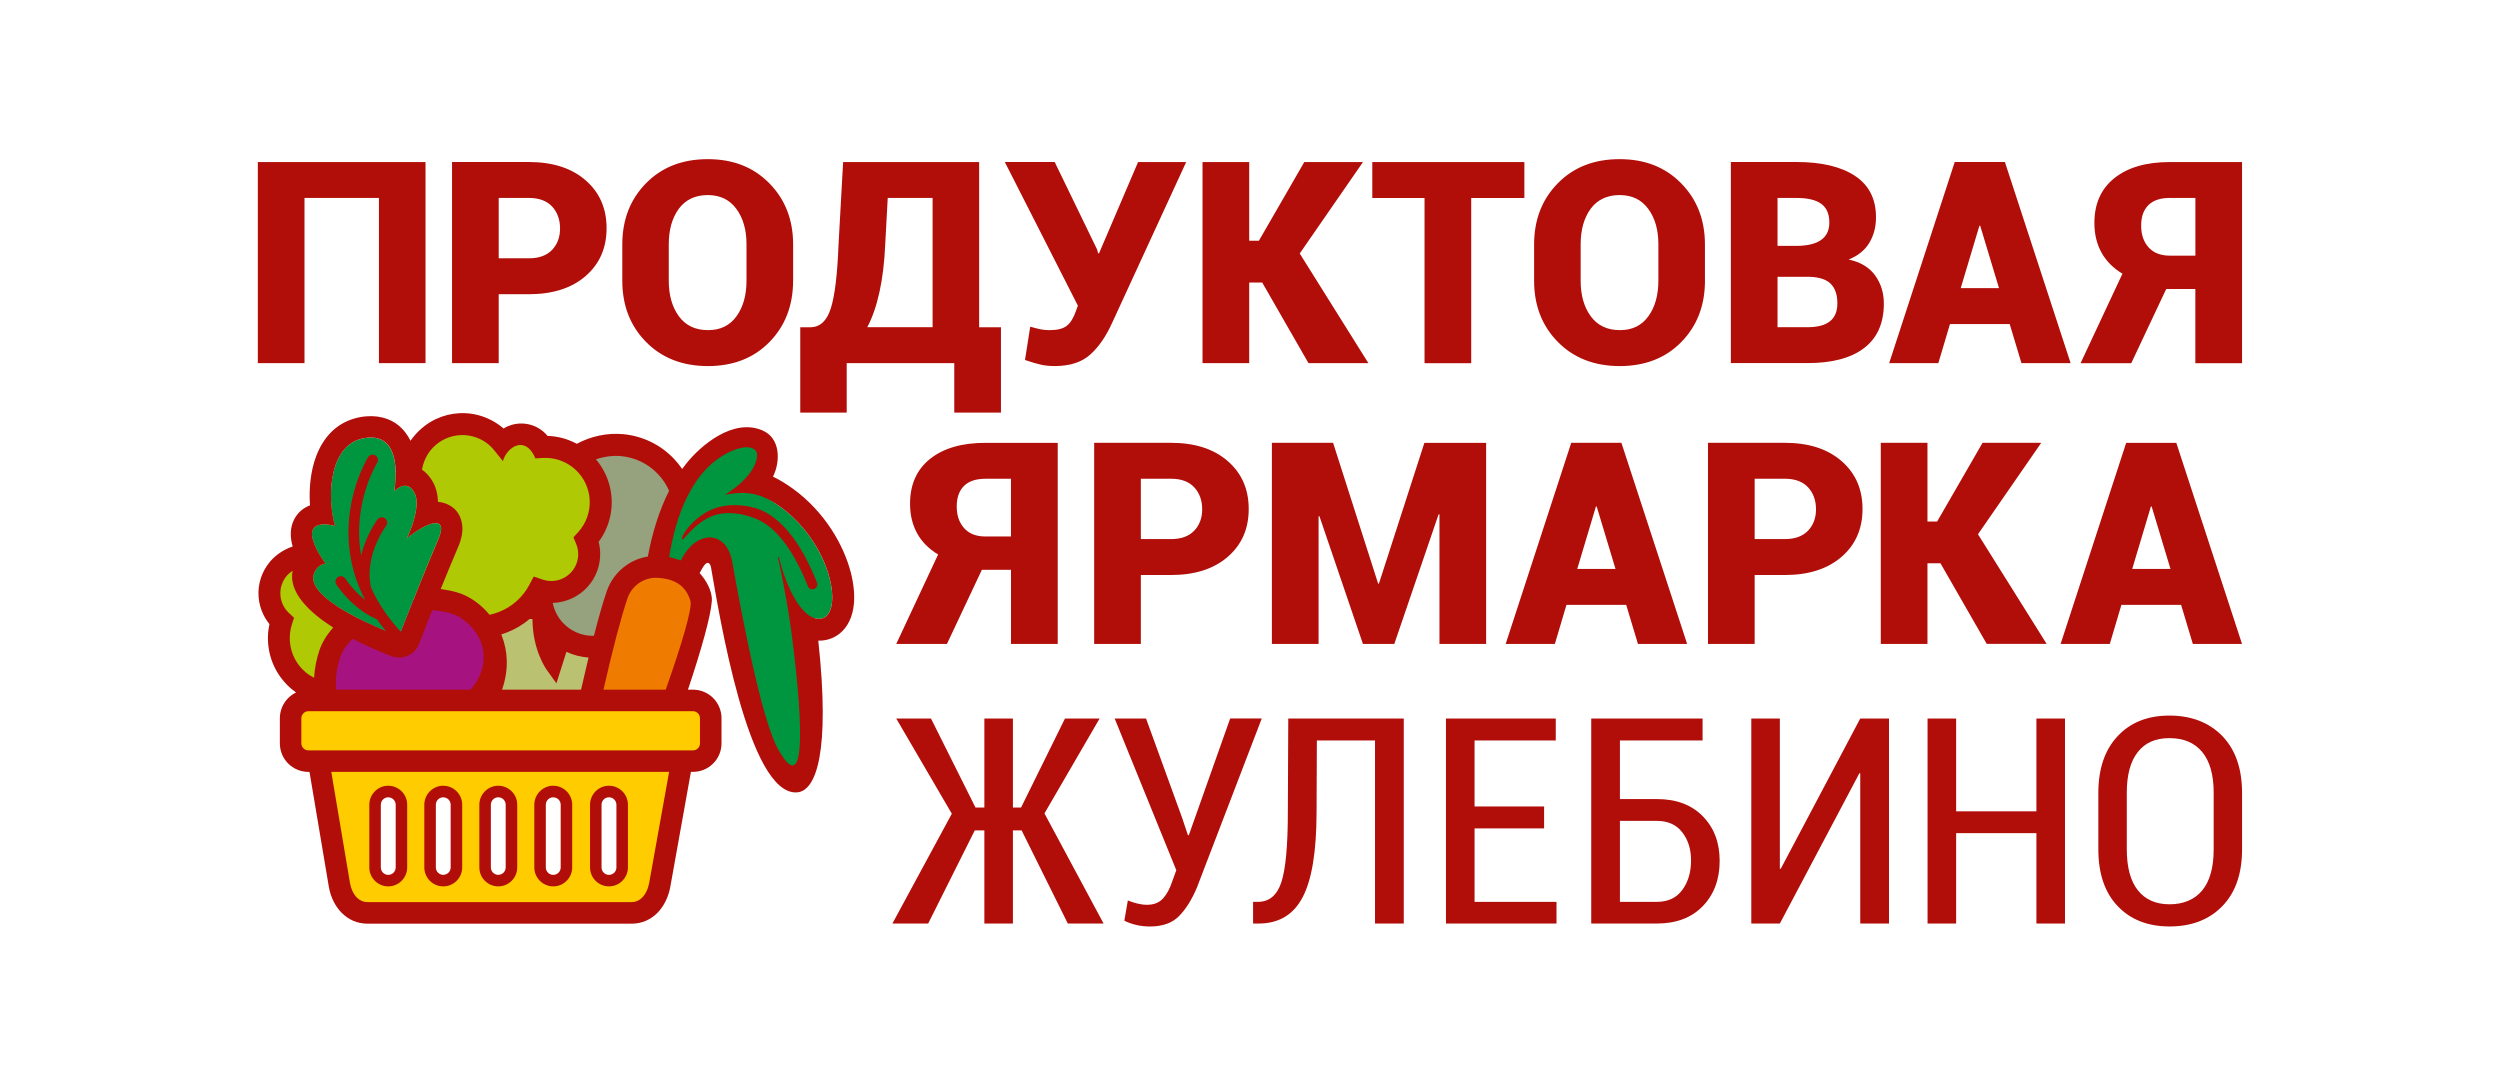
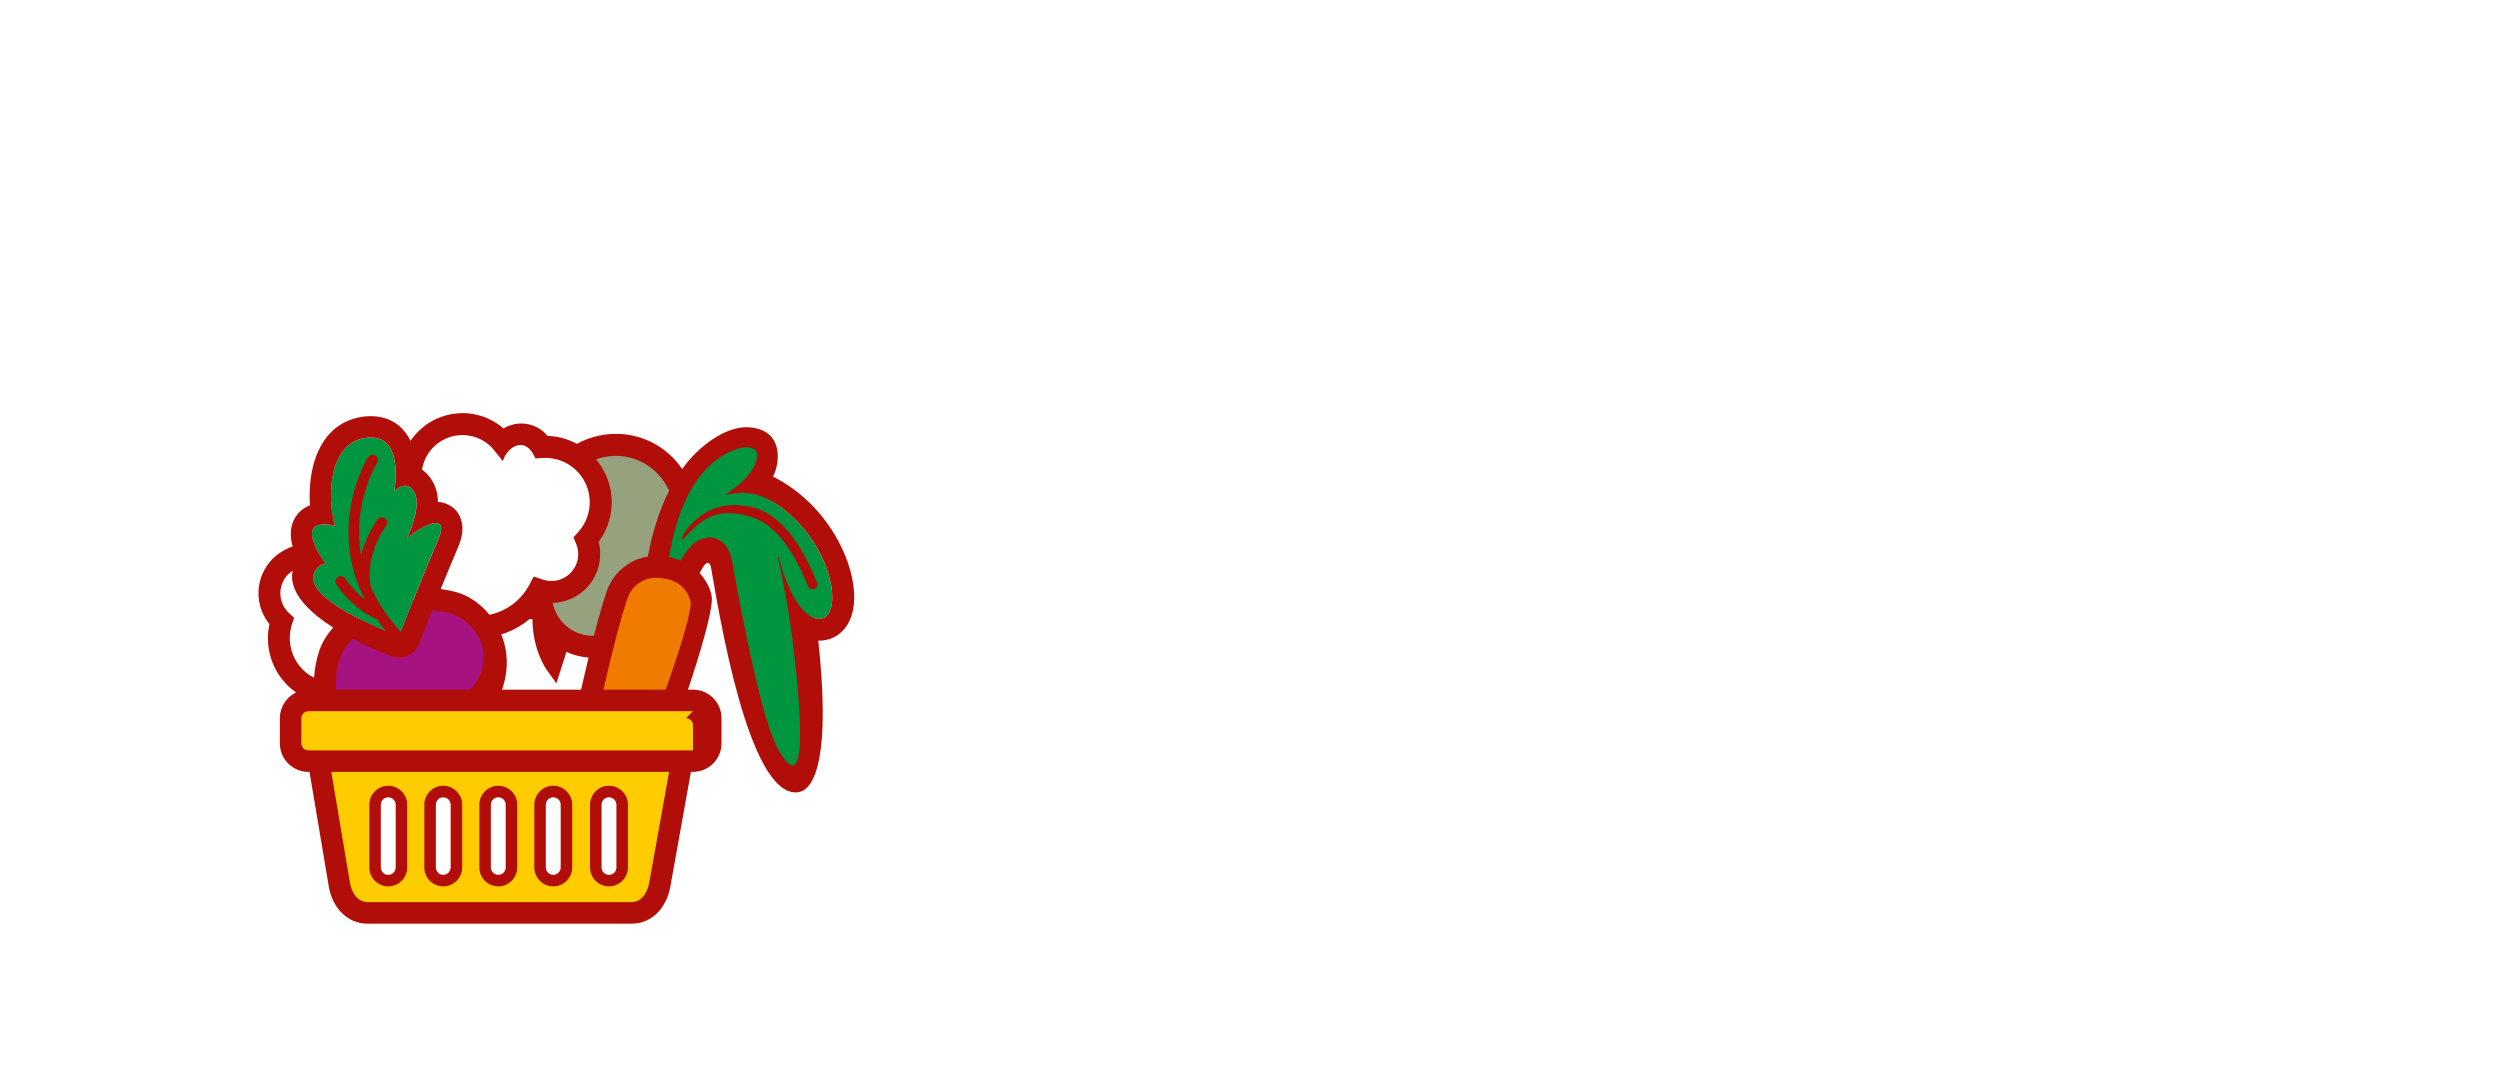
<svg xmlns="http://www.w3.org/2000/svg" id="_Слой_1" data-name="Слой 1" viewBox="0 0 760 330">
  <defs>
    <style> .cls-1 { fill: #96a17d; } .cls-1, .cls-2, .cls-3, .cls-4, .cls-5, .cls-6, .cls-7, .cls-8, .cls-9 { stroke-width: 0px; } .cls-2 { fill: #00963f; } .cls-3, .cls-5 { fill-rule: evenodd; } .cls-3, .cls-6 { fill: #b10d09; } .cls-4 { fill: #ef7c00; } .cls-5 { fill: #fc0; } .cls-7 { fill: #afca05; } .cls-8 { fill: #bac171; } .cls-9 { fill: #a61380; } </style>
  </defs>
-   <path class="cls-6" d="m667.41,60.17h-7.77c-2.88,0-5.06.73-6.52,2.18-1.48,1.46-2.21,3.54-2.21,6.26s.76,4.92,2.26,6.59c1.52,1.68,3.67,2.52,6.46,2.52h7.77v-17.56Zm-71.35,27.42h11.64l-5.72-18.97h-.24l-5.68,18.97Zm14.9,10.92h-18.17l-3.53,11.88h-14.95l19.93-61.14h7.61v.04l.04-.04h7.6l19.98,61.14h-14.95l-3.57-11.88Zm-70.59-23.76h5.59c3.41,0,5.96-.6,7.64-1.79,1.68-1.19,2.52-2.95,2.52-5.3,0-2.61-.82-4.5-2.44-5.69-1.63-1.19-4.11-1.79-7.48-1.79h-5.83v14.58Zm0,9.4v15.32h9.12c3.02,0,5.29-.59,6.79-1.78,1.52-1.19,2.28-3.02,2.28-5.49,0-2.59-.67-4.57-2.01-5.92-1.32-1.33-3.51-2.05-6.56-2.14h-9.62Zm-14.19,26.24v-61.14h20.02c7.6,0,13.5,1.42,17.74,4.23,4.24,2.81,6.36,7.01,6.36,12.57,0,2.91-.67,5.5-2.02,7.75-1.33,2.25-3.44,3.95-6.29,5.1,3.64.77,6.33,2.41,8.08,4.87,1.75,2.45,2.62,5.3,2.62,8.51,0,5.96-2.01,10.48-6,13.53-4,3.05-9.74,4.57-17.21,4.57h-23.3Zm-22.03-36.14c0-4.37-1.02-7.95-3.08-10.75-2.05-2.81-4.96-4.2-8.71-4.2s-6.76,1.39-8.8,4.17c-2.02,2.78-3.04,6.38-3.04,10.78v11.08c0,4.43,1.03,8.03,3.08,10.83,2.06,2.8,5.02,4.2,8.84,4.2s6.61-1.4,8.66-4.2c2.03-2.81,3.05-6.41,3.05-10.83v-11.08Zm14.16,11.08c0,7.52-2.39,13.73-7.17,18.62-4.77,4.89-11.01,7.32-18.7,7.34-7.75-.01-14.03-2.45-18.85-7.34-4.82-4.89-7.22-11.09-7.22-18.62v-11.01c0-7.5,2.39-13.7,7.19-18.59,4.8-4.9,11.06-7.35,18.79-7.35s13.92,2.45,18.73,7.35c4.81,4.89,7.22,11.09,7.22,18.59v11.01Zm-249.2-11.05c-.24,5.49-.83,10.33-1.76,14.53-.92,4.2-2.15,7.75-3.7,10.66h19.86v-39.3h-13.64l-.76,14.1Zm35.18,51.15h-14.19v-15.03h-32.7v15.03h-14.12v-25.95h3.07c2.94,0,5.02-1.92,6.23-5.78,1.22-3.84,1.99-10.32,2.34-19.42l1.39-25.02h41.35v50.22h6.63v25.95Zm-152.68-46.91h9.16c3.08,0,5.43-.85,7.05-2.54,1.62-1.69,2.44-3.87,2.44-6.52s-.8-4.94-2.42-6.68c-1.61-1.73-3.95-2.61-7.07-2.61h-9.16v18.34Zm0,10.92v20.95h-14.19v-61.14h23.34c7.25,0,13,1.85,17.26,5.55,4.26,3.7,6.38,8.56,6.38,14.57s-2.12,10.86-6.38,14.55c-4.26,3.68-10,5.52-17.26,5.52h-9.16Zm75.33-15.19c0-4.37-1.02-7.95-3.08-10.75-2.05-2.81-4.96-4.2-8.71-4.2s-6.76,1.39-8.8,4.17c-2.02,2.78-3.04,6.38-3.04,10.78v11.08c0,4.43,1.03,8.03,3.08,10.83,2.06,2.8,5.02,4.2,8.84,4.2s6.61-1.4,8.66-4.2c2.03-2.81,3.05-6.41,3.05-10.83v-11.08Zm14.16,11.08c0,7.52-2.39,13.73-7.16,18.62-4.77,4.89-11.01,7.32-18.7,7.34-7.75-.01-14.03-2.45-18.84-7.34-4.82-4.89-7.22-11.09-7.22-18.62v-11.01c0-7.5,2.39-13.7,7.19-18.59,4.8-4.9,11.06-7.35,18.79-7.35s13.92,2.45,18.73,7.35c4.81,4.89,7.22,11.09,7.22,18.59v11.01Zm222.32-25.15h-16.17v50.22h-14.19v-50.22h-15.88v-10.92h46.23v10.92Zm-79.72,25.7h-3.94v24.52h-14.19v-61.14h14.19v23.93h2.94l13.81-23.93h17.84l-19.23,27.8,20.87,33.33h-18.21l-14.07-24.52Zm-50.15-9.95l.29,1.09h.26l11.88-27.76h14.62l-22.43,48.71c-1.88,4.2-4.11,7.47-6.72,9.8-2.59,2.34-6.18,3.5-10.75,3.51-1.65-.01-3.08-.14-4.31-.43-1.23-.27-2.84-.76-4.79-1.42l1.59-10.12c1.38.39,2.45.66,3.25.82.8.14,1.69.23,2.67.23,2.35,0,4.08-.44,5.2-1.33,1.12-.87,2.03-2.34,2.74-4.39l.63-1.72-22.21-43.67h15.16l12.93,26.67Zm-204.19,34.47h-14.16v-50.22h-22.63v50.22h-14.19v-61.14h50.98v61.14Zm518.83,62.55h11.64l-5.72-18.97h-.24l-5.67,18.97Zm-58.3-1.72h-3.94v24.52h-14.19v-61.14h14.19v23.93h2.94l13.81-23.93h17.84l-19.23,27.8,20.87,33.33h-18.21l-14.07-24.52Zm-56.47-7.35h9.16c3.08,0,5.43-.85,7.05-2.54,1.62-1.69,2.44-3.87,2.44-6.52s-.8-4.94-2.42-6.68c-1.6-1.73-3.96-2.61-7.07-2.61h-9.16v18.34Zm0,10.92v20.95h-14.19v-61.14h23.35c7.25,0,13,1.85,17.25,5.55,4.26,3.7,6.38,8.56,6.38,14.57s-2.12,10.86-6.38,14.55c-4.26,3.68-10,5.52-17.25,5.52h-9.16Zm-53.94-1.85h11.64l-5.72-18.97h-.24l-5.67,18.97Zm14.9,10.92h-18.17l-3.53,11.88h-14.95l19.93-61.14h7.61v.04l.04-.04h7.6l19.98,61.14h-14.95l-3.57-11.88Zm-75.42-6.46h.24l13.82-42.79h18.77v61.14h-14.19v-39.38l-.26-.04-13.47,39.42h-9.53l-13.23-38.84-.26.04v38.79h-14.19v-61.14h18.6l13.69,42.79Zm-72.14-13.53h9.16c3.08,0,5.43-.85,7.05-2.54,1.62-1.69,2.44-3.87,2.44-6.52s-.8-4.94-2.42-6.68c-1.6-1.73-3.96-2.61-7.07-2.61h-9.16v18.34Zm0,10.92v20.95h-14.19v-61.14h23.34c7.25,0,13,1.85,17.26,5.55,4.26,3.7,6.38,8.56,6.38,14.57s-2.12,10.86-6.38,14.55c-4.26,3.68-10,5.52-17.26,5.52h-9.16Zm-39.47-29.26h-7.77c-2.88,0-5.06.73-6.52,2.18-1.48,1.46-2.21,3.54-2.21,6.26s.76,4.92,2.26,6.59c1.52,1.68,3.67,2.52,6.46,2.52h7.77v-17.56Zm-19.48,50.22h-15.41l12.73-27.2c-2.84-1.72-4.96-3.85-6.39-6.45-1.42-2.59-2.14-5.57-2.14-8.97,0-5.88,2.04-10.43,6.11-13.66,4.07-3.24,9.67-4.86,16.81-4.86h21.97v61.14h-14.2v-22.54h-8.86l-10.62,22.54Zm375.21-11.88h-18.17l-3.53,11.88h-14.95l19.93-61.14h7.61v.04l.04-.04h7.59l19.98,61.14h-14.95l-3.57-11.88Zm9.88,57.06c0-5.42-1.17-9.53-3.49-12.34-2.32-2.81-5.64-4.21-9.95-4.21s-7.38,1.4-9.61,4.21c-2.23,2.82-3.36,6.92-3.36,12.34v17.26c0,5.48,1.13,9.63,3.37,12.46,2.26,2.82,5.46,4.24,9.64,4.24s7.61-1.42,9.92-4.22c2.31-2.8,3.48-6.97,3.48-12.48v-17.26Zm-45.2,39.81h-8.69v-27.48h-24.4v27.48h-8.69v-62.33h8.69v28.21h24.4v-28.21h8.69v62.33Zm-62.24-62.33h8.74v62.33h-8.74v-45.67l-.25-.04-24.19,45.71h-8.68v-62.33h8.68v45.67l.26.04,24.18-45.71Zm-73.06,31.12v24.62h11.22c3.39,0,5.98-1.21,7.74-3.62,1.77-2.41,2.66-5.38,2.66-8.93s-.89-6.25-2.66-8.58c-1.77-2.32-4.35-3.49-7.74-3.49h-11.22Zm25.13-24.44h-25.13v17.81h11.22c5.9,0,10.56,1.74,13.97,5.23,3.42,3.48,5.13,7.99,5.13,13.56s-1.71,10.24-5.13,13.76c-3.4,3.52-8.06,5.29-13.97,5.29h-19.94v-62.33h33.85v6.68Zm-48.18,26.72h-21.14v22.34h24.91v6.59h-33.6v-62.33h33.38v6.68h-24.69v20.07h21.14v6.65Zm-42.66-33.4v62.33h-8.74v-55.65h-17.68l-.09,21.91c-.03,11.85-1.43,20.42-4.24,25.76-2.79,5.32-7.26,7.98-13.4,7.98h-1.66v-6.59h1.45c3.43,0,5.8-1.96,7.12-5.89,1.31-3.93,1.99-11,2-21.26l.13-28.59h35.11Zm-67.19,30.78l1.58,4.7h.26l12.58-35.49h9.6l-19.74,51.46c-1.55,3.65-3.35,6.53-5.42,8.62-2.06,2.1-5,3.14-8.79,3.16-1.53-.01-2.95-.16-4.25-.48-1.3-.31-2.5-.73-3.58-1.29l1.07-6.15c.86.37,1.81.67,2.88.94,1.05.26,2.03.38,2.95.38,2.05,0,3.67-.63,4.84-1.9,1.17-1.27,2.1-3.01,2.82-5.2l1.24-3.42-18.74-46.11h9.54l11.18,30.78Zm-48.97,3.24h-2.66v28.3h-8.68v-28.3h-2.92l-14.16,28.3h-10.87l18.06-33.38-16.9-28.94h10.56l13.53,27.06h2.7v-27.06h8.68v27.06h2.48l13.35-27.06h10.53l-16.77,28.85,17.97,33.47h-10.87l-14.04-28.3Zm371,5.74c0,7.39-1.99,13.15-5.99,17.27-3.99,4.12-9.34,6.18-16.04,6.19-6.63-.01-11.89-2.08-15.79-6.19-3.92-4.12-5.87-9.88-5.87-17.27v-17.12c0-7.36,1.96-13.12,5.87-17.28,3.9-4.18,9.15-6.25,15.75-6.25s12.05,2.08,16.07,6.22c4,4.15,6,9.92,6,17.31v17.12Zm-33.68-147.78h-15.41l12.73-27.2c-2.84-1.72-4.96-3.86-6.39-6.45-1.42-2.59-2.14-5.57-2.14-8.97,0-5.88,2.04-10.43,6.11-13.66,4.07-3.24,9.67-4.86,16.81-4.86h21.97v61.14h-14.2v-22.54h-8.86l-10.62,22.54Z" />
-   <path class="cls-8" d="m180.22,209.8c.49-4.63,1.08-9.21,1.66-13.27-3.81.39-7.72-.59-10.94-2.93l-2.7,8.5s-5.02-6.8-3.59-17.87c-1.49.68-3.17.81-4.73.41-.1.09-.2.19-.29.28,0,0-.02.02-.03.03-.15.14-.3.27-.45.4,0,0-.02.02-.03.03-.15.13-.3.26-.46.39-.01,0-.02.02-.03.03-.15.13-.31.25-.46.37-.01.01-.03.02-.04.03-.15.12-.31.24-.47.35-.02.01-.03.02-.05.04-.16.11-.31.22-.47.33-.02.01-.04.03-.06.04-.11.07-.21.14-.32.21h0s-.1.06-.15.1c-.02.01-.05.03-.07.04-.09.06-.18.11-.27.17-.02.01-.03.02-.05.03-.05.03-.1.06-.14.09-.03.02-.05.03-.08.05-.08.05-.16.09-.24.14-.03.02-.06.03-.09.05-.05.03-.09.05-.14.08-.03.02-.07.04-.1.05-.07.04-.14.08-.21.11-.04.02-.08.04-.12.06-.04.02-.09.05-.13.07-.04.02-.08.04-.12.06-.06.03-.12.06-.18.09-.05.02-.1.05-.14.07-.04.02-.08.04-.12.06-.04.02-.09.04-.13.06-.05.03-.11.05-.16.08-.05.03-.11.05-.16.07-.04.02-.08.03-.12.05-.05.02-.1.05-.15.07-.05.02-.09.04-.14.06-.06.03-.12.05-.18.08-.04.01-.07.03-.11.04-.06.02-.12.05-.18.07-.04.02-.08.03-.11.05-.07.03-.13.05-.2.08-.03.01-.07.03-.1.04-.07.03-.13.05-.2.07-.03.01-.06.02-.09.03-.07.03-.14.05-.21.08-.03.01-.06.02-.09.03-.08.03-.15.05-.23.08-.02,0-.04.01-.07.02-.07.02-.15.05-.22.07-.03,0-.06.02-.09.03-.08.03-.17.05-.25.08-.01,0-.03,0-.04.01-.08.02-.16.05-.23.07-.03,0-.05.01-.08.02-.09.02-.18.05-.27.07-.01,0-.02,0-.03,0-.08.02-.16.04-.24.06-.02,0-.05.01-.07.02-.09.02-.18.04-.27.07-.01,0-.02,0-.03,0-.08.02-.17.04-.25.06-.02,0-.04,0-.07.01-.09.02-.19.04-.28.06,0,0-.02,0-.03,0-.09.02-.17.03-.26.05-.02,0-.04,0-.06.01-.09.02-.19.03-.28.05-.01,0-.02,0-.03,0-.09.01-.17.03-.26.04-.02,0-.04,0-.06,0-.1.01-.19.03-.29.04-.01,0-.02,0-.03,0-.05,0-.1.01-.16.02,2.82,4.55,4.75,11.1,1.61,19.38h30.72Z" />
-   <path class="cls-1" d="m171.43,136.83c-2.03-.94-4.28-1.26-6.46-.95,2.14-.1,4.32.19,6.46.95" />
  <path class="cls-1" d="m159.92,184.63c1.61.42,3.34.26,4.87-.47.59,2.74,1.91,5.35,3.97,7.53,3.85,4.05,9.33,5.62,14.44,4.64.08-.31.15-.61.23-.91v-.02c.13-.5.26-.98.38-1.47v-.03c.08-.29.16-.57.23-.85v-.03c.05-.17.1-.34.14-.51v-.06c.09-.27.16-.53.23-.8l.02-.08c.04-.15.08-.3.12-.46l.02-.07c.02-.08.04-.17.07-.25l.02-.06c.04-.15.08-.29.12-.43l.03-.1c.04-.14.07-.28.11-.41,0-.03.01-.06.02-.08.02-.07.04-.15.06-.22.01-.04.02-.08.03-.13.03-.11.06-.23.09-.34.01-.05.03-.09.04-.14.02-.07.04-.13.06-.2.02-.08.04-.16.07-.25.02-.07.04-.14.06-.21.01-.05.03-.1.04-.16.02-.09.05-.17.07-.26.02-.06.04-.13.05-.19.02-.06.03-.11.05-.17.02-.07.04-.15.06-.22.02-.07.04-.14.06-.21.02-.06.04-.13.05-.19.01-.05.03-.1.04-.15.03-.09.05-.19.08-.28.01-.05.03-.09.04-.14.02-.07.04-.15.06-.22.02-.05.03-.11.05-.16.02-.07.04-.15.06-.22.01-.04.02-.08.04-.12.03-.09.05-.19.08-.28.01-.04.02-.07.03-.11.02-.08.04-.15.07-.23,0-.03.02-.06.03-.09.03-.09.06-.19.08-.28,0-.03.02-.07.03-.1.03-.09.06-.19.08-.28,0-.02.01-.05.02-.07.02-.08.05-.16.07-.24,0-.03.02-.05.02-.08.03-.09.06-.18.08-.27,0-.03.02-.05.02-.08.03-.09.05-.18.08-.26v-.04c.04-.09.07-.17.09-.26,0-.02.01-.04.02-.07.03-.09.06-.18.08-.27,0-.02.01-.04.02-.06.03-.08.05-.16.08-.24,0-.01,0-.03.01-.04.03-.09.06-.17.08-.26l.02-.06c.03-.09.06-.17.08-.25,0-.01,0-.02.01-.03.03-.08.05-.15.08-.23,0-.01.01-.03.02-.04.03-.08.05-.16.08-.24,0-.02.01-.03.02-.05.03-.08.05-.16.08-.24,1.8-5.23,6.8-8.72,12.33-8.48.08,0,.16,0,.24.01h0c.08,0,.16,0,.23.01h.01c.07,0,.15.01.23.02h.02c.07,0,.14.01.21.02.01,0,.02,0,.04,0,.07,0,.13.01.2.02.02,0,.04,0,.06,0,.06,0,.12.01.18.02.02,0,.05,0,.07,0,.05,0,.11.01.16.02.03,0,.06,0,.09.01.05,0,.1.01.15.02.03,0,.07,0,.1.01.05,0,.09.01.14.02.04,0,.08.01.11.02.04,0,.09.01.13.02.04,0,.08.01.12.02.04,0,.09.01.13.02.02-.19.04-.38.06-.57,0,0,0-.02,0-.03.02-.19.04-.37.06-.56,0-.02,0-.03,0-.05.02-.18.04-.36.06-.54,0-.02,0-.05,0-.07.02-.18.04-.35.06-.53,0-.03,0-.06.01-.09.02-.17.04-.35.06-.52,0-.04,0-.07.01-.11.02-.17.04-.34.07-.51,0-.04.01-.09.02-.13.02-.16.05-.33.07-.5,0-.05.01-.1.02-.15.02-.16.05-.32.07-.48,0-.05.02-.11.02-.16.02-.16.05-.31.07-.47,0-.06.02-.12.03-.18.02-.15.05-.31.08-.46.01-.06.02-.13.03-.19.03-.15.05-.3.08-.45.01-.07.02-.14.04-.21.02-.13.05-.27.07-.4.02-.09.03-.17.05-.26.02-.11.04-.23.06-.35.02-.11.04-.21.06-.32.02-.1.04-.2.06-.3.02-.12.05-.25.07-.37.02-.09.04-.18.05-.27.03-.14.06-.27.09-.41.02-.08.03-.16.05-.24.03-.15.07-.29.1-.44.02-.07.03-.14.05-.21.04-.16.07-.32.11-.47.01-.06.03-.12.04-.18.04-.17.08-.34.12-.51.01-.05.02-.1.04-.14.05-.19.09-.38.14-.57,0-.03.02-.06.02-.09.76-2.93,1.73-5.85,2.98-8.61-.82-3.52-2.56-6.87-5.23-9.69-7.21-7.59-18.7-8.63-27.1-2.97,6.16,4.24,8.93,12.25,6.26,19.61-.77,2.13-1.94,4.01-3.38,5.58,1.07,2.57,1.22,5.53.2,8.35-2.15,5.91-8.63,8.98-14.55,6.96-1.05,2-2.4,3.78-3.96,5.29" />
-   <path class="cls-7" d="m100.69,153.21c-4.83,3.65-8,9.32-8.36,15.64-6.25.61-10.9,6.11-10.41,12.41.24,3,1.61,5.64,3.65,7.55-.66,2.04-.94,4.24-.77,6.51.53,6.72,4.92,12.22,10.83,14.48h3.24c-.39-3.82.29-7.73,1.34-10.92,1.29-3.9,4.67-7.66,9.21-10.63-7.67-3.84-15.88-9.24-13.94-14.03.72-1.76,1.99-2.63,3.5-2.9-2.97-3.9-4.89-8.32-3.84-10.41.91-1.81,3.93-1.8,6.7-1.02-.56-1.91-.97-4.22-1.15-6.69m60.17-20.69c-2.97-1.08-7.57-.05-8.02,2.32-1.74-2.17-4.07-3.92-6.89-4.94-8.18-2.97-17.21,1.25-20.18,9.42-.47,1.31-.75,2.64-.87,3.96-1.56-.12-3.12-.04-4.63.23.03,1.86-.11,3.82-.39,5.79,2.22-2.09,4.58-2.48,6.17.63,1.51,2.96,0,8.48-2.28,13.66,6-5.01,12.7-7.17,9.52.23-2.41,5.61-5.29,12.73-7.62,18.58,4.08-.48,8.26-.27,12.25.84,3.37.94,7.04,3.56,9.52,7.22,6.85-.71,13.12-4.79,16.45-11.13,5.92,2.02,12.4-1.05,14.55-6.96,1.02-2.82.87-5.78-.2-8.35,1.44-1.58,2.6-3.45,3.38-5.58,3.18-8.74-1.33-18.4-10.08-21.58-2.25-.82-4.57-1.12-6.82-.97-.79-1.51-2.12-2.75-3.85-3.38Z" />
  <path class="cls-9" d="m137.91,183.25c-3.99-1.11-8.17-1.32-12.25-.84-2.48,6.22-4.34,11-4.34,11,0,0-5.79-2.08-11.92-5.16-4.54,2.96-7.92,6.72-9.21,10.63-1.05,3.19-1.94,7.88-1.55,11.7h48.08c.84-1.32,1.83-3.48,2.51-4.89,4.22-11.02-4.22-20.46-11.33-22.45" />
  <path class="cls-2" d="m123.77,163.59c2.28-5.18,3.79-10.71,2.28-13.66-1.58-3.11-3.95-2.72-6.17-.63,1.16-8.34.08-16.75-7.81-16.27-12.22.74-12.83,18.08-10.24,26.87-2.77-.78-5.79-.78-6.7,1.02-1.05,2.09.87,6.5,3.84,10.41-1.51.26-2.79,1.13-3.5,2.9-3.49,8.62,25.85,19.19,25.85,19.19,0,0,6.99-18,11.96-29.59,3.18-7.4-3.51-5.24-9.52-.23" />
  <path class="cls-2" d="m202.56,172.6c1.22-12.6,5.38-29.94,18.72-35.75,9.17-3.99,11.27.62,8.26,5.43-7.68,12.25-7.13.95,7.69,11.79,16.73,12.24,19.5,34.77,11.39,34.05-8.11-.72-8.69-6.99-8.69-6.99,0,0,12.76,76.09-5.03,46.35-5.02-9.07-10.29-41.49-12.9-56.31-.99-5.61-3.77-7.22-6.33-7.12-2.55.12-4.76,1.55-7.36,5.69-.69,1.1-1.43,2.37-2.17,3.89-1.16-.5-2.37-.84-3.58-1.05" />
  <path class="cls-4" d="m187.6,180.8c1.8-5.23,6.8-8.72,12.33-8.48,5.13.23,11.03,2.19,13.16,9.47.7,2.38-2.49,13.84-7.39,28h-25.69c2.8-12.46,5.65-23.35,7.59-29" />
  <path class="cls-5" d="m185.04,240.63h0c2.21,0,4.01,1.8,4.01,4.01v19.06c0,2.21-1.8,4.01-4.01,4.01h0c-2.21,0-4.01-1.8-4.01-4.01v-19.06c0-2.21,1.8-4.01,4.01-4.01m-67.1,0h0c2.21,0,4.01,1.8,4.01,4.01v19.06c0,2.21-1.8,4.01-4.01,4.01h0c-2.21,0-4.01-1.8-4.01-4.01v-19.06c0-2.21,1.8-4.01,4.01-4.01Zm16.72,0h0c2.21,0,4.01,1.8,4.01,4.01v19.06c0,2.21-1.8,4.01-4.01,4.01h0c-2.21,0-4.01-1.8-4.01-4.01v-19.06c0-2.21,1.8-4.01,4.01-4.01Zm33.44,0h0c2.21,0,4.01,1.8,4.01,4.01v19.06c0,2.21-1.8,4.01-4.01,4.01h0c-2.21,0-4.01-1.8-4.01-4.01v-19.06c0-2.21,1.8-4.01,4.01-4.01Zm-16.72,0h0c2.21,0,4.01,1.8,4.01,4.01v19.06c0,2.21-1.8,4.01-4.01,4.01h0c-2.21,0-4.01-1.8-4.01-4.01v-19.06c0-2.21,1.8-4.01,4.01-4.01Zm55.91-9.25l-6.74,37.56c-.83,4.64-3.86,8.58-8.58,8.58h-80.25c-4.72,0-7.8-3.93-8.58-8.58l-6.32-37.56h-3.1c-2.97,0-5.4-2.43-5.4-5.4v-7.65c0-2.97,2.43-5.4,5.4-5.4h116.93c2.97,0,5.4,2.43,5.4,5.4v7.65c0,2.97-2.43,5.4-5.4,5.4h-3.36Z" />
-   <path class="cls-3" d="m206.96,170.38c2.81-5.37,6.03-6.9,8.81-7.04,3.08.21,5.91,2.18,6.9,7.79,2.61,14.82,8.76,47.39,13.78,56.46,12.26,22.19,4.19-35.06,3.91-37.05-1.65-11.56-3.84-20.91-3.84-20.91.03.14-.1-.34.09-.37.09-.01.19.09.23.27,1.44,6.43,5.93,18.06,11.79,18.59,8.11.72,5.34-21.81-11.39-34.05-7.3-5.34-12.52-4.38-16.85-3.66v-.02c8.73-5.38,10.16-10.76,9.67-12.77-.28-1.15-2.41-2.79-7.63-.51-12.2,5.31-17.08,20.18-19.01,32.25,1.08.2,3.58,1.03,3.55,1.01m.41-6.43c-.51-.84,2.97-6.29,8.76-8.94,4.34-1.99,10.37-1.84,14.89-.06,2.06.81,3.88,2.02,5.82,3.76,2.01,1.8,4.01,4.17,5.95,7.22,1.91,3,3.76,6.66,5.53,11.09l.05.11c.15.38.13.78-.02,1.13-.14.31-.37.57-.69.74l-.15.07c-.39.15-.8.13-1.14-.02-.34-.15-.63-.43-.78-.81v-.02c-1.64-4.11-3.35-7.52-5.09-10.31-1.87-3-3.76-5.27-5.65-6.96-1.77-1.59-3.53-2.66-5.25-3.33-2.57-1.01-5.34-1.62-7.96-1.63-1.75-.01-3.43.24-4.93.81-5.75,2.18-8.96,7.75-9.33,7.16Zm-26.22-24.32c1.17,1.38,2.14,2.9,2.9,4.53,2.18,4.68,2.59,10.19.69,15.42-.46,1.28-1.03,2.46-1.69,3.54-.33.56-.7,1.09-1.08,1.61.28,1.1.45,2.23.47,3.39.04,1.79-.24,3.62-.88,5.4-1.38,3.8-4.16,6.7-7.55,8.32-1.86.89-3.9,1.39-5.99,1.46l.03.17c.24,1.11.63,2.19,1.16,3.2.51.98,1.17,1.9,1.96,2.74,2.38,2.5,5.54,3.81,8.73,3.89.21,0,.42,0,.64,0,1.47-5.71,2.82-10.43,3.9-13.56,1.14-3.31,3.3-6.07,6.05-7.96,1.91-1.32,4.11-2.21,6.45-2.58,1.25-6.82,3.34-13.81,6.44-19.97.01-.03.01-.03.01-.03-.8-1.83-1.92-3.55-3.37-5.07-3.08-3.25-7.09-5.07-11.2-5.46-2.54-.24-5.25.14-7.69.99Zm-28.27.58l-2.64-3.29c-.71-.88-1.53-1.68-2.46-2.34-.88-.64-1.88-1.16-2.97-1.56-3.23-1.17-6.62-.93-9.5.42-2.88,1.34-5.25,3.79-6.42,7.01-.17.48-.32,1-.44,1.55-.05.22-.14.52-.2.76.56.39,1.11.86,1.62,1.4.75.8,1.41,1.73,1.96,2.82.85,1.67,1.25,3.56,1.3,5.59.77.06,1.53.22,2.24.48,2.72,1,4.5,2.97,5.06,6.08.36,1.99.03,4.4-1.19,7.24-1.66,3.86-3.52,8.38-5.27,12.71,1.56.2,3.3.54,4.81.97.53.15,1.02.31,1.45.47,3.06,1.17,6.14,3.41,8.58,6.39.92-.2,1.93-.5,2.8-.84,3.9-1.51,7.25-4.39,9.3-8.27l1.33-2.53,2.69.92c2.12.72,4.33.54,6.19-.35,1.86-.89,3.39-2.49,4.15-4.58.36-.99.51-1.99.49-2.97-.02-1.01-.25-2.02-.64-2.97l-.81-1.96,1.43-1.56c.58-.64,1.11-1.34,1.57-2.11.46-.75.84-1.55,1.14-2.37,1.28-3.51,1.01-7.2-.45-10.33-1.46-3.13-4.12-5.7-7.63-6.98-.88-.32-1.79-.54-2.69-.67-.93-.13-1.87-.17-2.79-.11l-2.15.14c-2.93-7.12-8.57-3.67-9.89.85Zm-57.41,65.84c.16-2.94.77-5.77,1.57-8.21.8-2.42,2.29-4.86,4.24-7.05-7.24-4.62-13.65-10.69-12.34-17.27-.64.43-1.32.99-1.8,1.55-1.33,1.59-2.07,3.69-1.9,5.92.08,1.05.36,2.04.78,2.92.45.93,1.07,1.76,1.81,2.45l1.55,1.45-.65,2.01c-.26.82-.45,1.68-.56,2.58h0c-.1.87-.12,1.76-.05,2.65.29,3.74,2.07,7.01,4.71,9.26.78.67,1.7,1.25,2.63,1.73Zm115.19,10.17h-116.93c-.58,0-1.11.24-1.5.63-.39.39-.63.92-.63,1.5v7.65c0,.58.24,1.11.63,1.5.39.39.92.63,1.5.63h116.93c.58,0,1.11-.24,1.5-.63.39-.39.62-.92.62-1.5v-7.65c0-.58-.24-1.11-.62-1.5-.39-.39-.92-.63-1.5-.63Zm-7.26,18.44h-102.7l5.68,33.75c.3,1.78,1.03,3.39,2.12,4.48.84.84,1.93,1.36,3.23,1.36h80.25c1.29,0,2.37-.52,3.2-1.35,1.11-1.11,1.85-2.73,2.17-4.53l6.05-33.71Zm5.73-24.99h1.53c2.39,0,4.56.97,6.13,2.54,1.57,1.57,2.54,3.74,2.54,6.13v7.65c0,2.39-.97,4.56-2.54,6.13-1.57,1.57-3.74,2.54-6.13,2.54h-.63l-6.25,34.86c-.55,3.09-1.91,5.96-3.96,8.02-2.01,2.01-4.65,3.27-7.83,3.27h-80.25c-3.19,0-5.84-1.26-7.86-3.28-2.06-2.06-3.42-4.94-3.94-8.04l-5.86-34.82h-.34c-2.39,0-4.56-.98-6.13-2.54s-2.54-3.74-2.54-6.13v-7.65c0-2.39.97-4.56,2.54-6.13.69-.69,1.49-1.26,2.38-1.69-.5-.36-.99-.74-1.46-1.14-3.94-3.37-6.6-8.23-7.03-13.8v-.05c-.1-1.32-.07-2.63.08-3.9.08-.64.19-1.28.32-1.91-.72-.89-1.34-1.86-1.85-2.91-.79-1.62-1.29-3.41-1.44-5.3h0c-.32-4.05,1.02-7.84,3.44-10.73,1.75-2.09,4.23-3.75,6.91-4.64-.83-2.91-.8-5.74.4-8.13,1.1-2.19,2.8-3.6,4.87-4.38,0-.13-.02-.27-.03-.4-.29-4.76.2-10.02,1.9-14.53,2.04-5.39,5.7-9.74,11.6-11.47,1.26-.37,2.59-.61,4.01-.69,1.09-.07,2.12-.03,3.11.11,4.29.6,7.3,2.84,9.31,6.14.24.39.45.79.66,1.2,1.96-2.84,4.69-5.18,7.72-6.6,4.43-2.07,9.64-2.45,14.59-.65,1.67.61,3.2,1.43,4.58,2.42.48.34.94.71,1.38,1.09.78-.47,1.62-.84,2.5-1.1,2.05-.59,4.29-.56,6.44.21,1.25.45,2.35,1.12,3.29,1.95.42.37.81.77,1.17,1.2.73.02,1.46.09,2.19.19,1.34.19,2.69.52,4.02,1.01.94.34,1.83.74,2.69,1.2,4.33-2.35,9.33-3.37,14.09-2.93,5.68.53,11.2,3.04,15.43,7.49.93.98,1.76,2.01,2.49,3.09.39-.54.79-1.07,1.21-1.59,4.45-5.58,14.33-14.01,23.27-10.1,5.41,2.37,5.44,9.36,3.14,14.03,1.96.94,4.02,2.18,6.19,3.76,9.61,7.04,15.29,17.05,17.44,25.3.91,3.51,1.22,6.83.96,9.63-.37,3.87-1.84,7.03-4.37,9.04-1.83,1.46-4.12,2.19-6.46,2.12,3.67,33.87-.63,45.62-6.37,46.12-14.99,1.29-23.89-55.08-26.28-68.63-.84-2.63-2.32.04-2.66.6-.26.42-.51.88-.76,1.37,1.97,2.14,3.93,5.54,3.71,8.55-.33,4.54-3.18,14.73-7.25,26.86Zm-25.68,0h18.91c4.9-13.79,8.14-24.86,7.53-26.94-.8-2.72-2.25-4.42-3.97-5.45-1.84-1.1-4.05-1.53-6.14-1.62-2.01-.09-3.93.5-5.51,1.58-1.6,1.1-2.86,2.71-3.52,4.65-1.87,5.45-4.6,15.83-7.31,27.78Zm-81.25,0h40.84c2.64-2.84,4.22-6.87,3.97-10.7-.15-2.23-.89-4.29-1.99-6.07-1.81-2.95-4.53-5.14-7.14-6.14-.34-.13-.62-.23-.85-.29-1.76-.49-3.78-.83-5.62-.95-2.07,5.19-3.64,9.24-3.97,10.08,0,.01,0,.02-.01.04-1.22,3.37-4.94,5.11-8.31,3.89-.04-.01-5.57-2-11.91-5.31-1.83,1.79-3.19,3.77-3.83,5.73-.95,2.87-1.56,6.39-1.18,9.74Zm49.26,32.72c-.62,0-1.19.25-1.59.66h0c-.41.41-.66.98-.66,1.6v19.06c0,.62.25,1.18.66,1.59.41.41.97.66,1.59.66s1.19-.25,1.6-.66c.41-.41.66-.98.66-1.6v-19.06c0-.62-.25-1.18-.66-1.59-.41-.41-.97-.66-1.59-.66Zm16.72,0c-.62,0-1.19.25-1.6.66-.41.41-.66.97-.66,1.6v19.06c0,.62.25,1.19.66,1.6.41.41.97.66,1.6.66s1.19-.25,1.6-.66c.41-.41.66-.98.66-1.6v-19.06c0-.62-.25-1.18-.66-1.59-.41-.41-.97-.66-1.59-.66Zm0-3.51c1.59,0,3.03.65,4.07,1.69,1.04,1.04,1.69,2.49,1.69,4.07v19.06c0,1.58-.65,3.02-1.69,4.07h0c-1.04,1.05-2.48,1.7-4.07,1.7s-3.02-.65-4.07-1.69h0c-1.04-1.05-1.69-2.49-1.69-4.08v-19.06c0-1.58.65-3.02,1.69-4.07h0c1.04-1.05,2.48-1.7,4.07-1.7Zm-33.44,3.51c-.62,0-1.19.25-1.59.66h0c-.41.41-.66.98-.66,1.6v19.06c0,.62.25,1.18.66,1.59.41.41.97.66,1.59.66s1.18-.26,1.59-.66c.41-.41.66-.97.66-1.59v-19.06c0-.62-.25-1.19-.66-1.59h0c-.41-.41-.97-.66-1.59-.66Zm0-3.51c1.58,0,3.02.65,4.07,1.69h0c1.04,1.05,1.69,2.49,1.69,4.07v19.06c0,1.59-.65,3.03-1.69,4.08-1.04,1.04-2.49,1.69-4.07,1.69s-3.03-.65-4.07-1.69c-1.04-1.04-1.69-2.49-1.69-4.08v-19.06c0-1.58.65-3.02,1.69-4.07h0c1.05-1.05,2.49-1.7,4.07-1.7Zm-16.72,3.51c-.62,0-1.19.25-1.6.66-.41.41-.66.97-.66,1.6v19.06c0,.62.25,1.19.66,1.6.41.41.97.66,1.6.66s1.19-.25,1.6-.66c.41-.41.66-.98.66-1.6v-19.06c0-.62-.25-1.18-.66-1.59-.41-.41-.97-.66-1.59-.66Zm0-3.51c1.59,0,3.03.65,4.07,1.69,1.04,1.04,1.69,2.49,1.69,4.07v19.06c0,1.58-.65,3.02-1.69,4.07h0c-1.04,1.05-2.48,1.7-4.07,1.7s-3.02-.65-4.07-1.69h0c-1.04-1.05-1.69-2.49-1.69-4.08v-19.06c0-1.58.65-3.02,1.69-4.07h0c1.04-1.05,2.49-1.7,4.07-1.7Zm67.1,3.51c-.62,0-1.19.25-1.6.66-.41.41-.66.97-.66,1.6v19.06c0,.62.25,1.19.66,1.6.41.41.97.66,1.6.66s1.19-.25,1.6-.66c.41-.41.66-.98.66-1.6v-19.06c0-.62-.25-1.18-.66-1.59-.41-.41-.97-.66-1.59-.66Zm0-3.51c1.59,0,3.03.65,4.07,1.69,1.04,1.04,1.69,2.49,1.69,4.07v19.06c0,1.58-.65,3.02-1.69,4.07h0c-1.04,1.05-2.48,1.7-4.07,1.7s-3.02-.65-4.07-1.69h0c-1.04-1.05-1.69-2.49-1.69-4.08v-19.06c0-1.58.65-3.02,1.69-4.07h0c1.04-1.05,2.48-1.7,4.07-1.7Zm-33.66,0c1.59,0,3.03.65,4.08,1.69,1.04,1.04,1.69,2.49,1.69,4.07v19.06c0,1.58-.65,3.02-1.69,4.07h0c-1.04,1.05-2.48,1.7-4.07,1.7s-3.03-.65-4.07-1.69c-1.04-1.04-1.69-2.49-1.69-4.08v-19.06c0-1.58.65-3.02,1.69-4.07h0c1.05-1.05,2.49-1.7,4.07-1.7Zm.91-46.03c.05.11.09.23.14.35.03.07.06.15.08.22,1.66,4.37,2.22,9.83.03,16.25h24.01c.31-1.38,1.9-8.15,2.27-9.72,0-.02,0-.04.01-.05h0c-2.31-.16-4.59-.74-6.73-1.73l-3.04,9.57-2.97-4.14s-4.29-5.84-4.31-15.4c-.29,0-.59,0-.86-.02-2.08,1.75-4.43,3.14-6.94,4.11-.53.21-1.13.41-1.67.58Zm-28.59-29.26c2.28-5.18,3.79-10.71,2.28-13.66-1.58-3.11-3.95-2.72-6.17-.63,1.16-8.34.08-16.75-7.81-16.27-12.22.74-12.83,18.08-10.24,26.87-2.77-.78-5.79-.78-6.7,1.02-1.05,2.09.87,6.5,3.84,10.41-1.51.26-2.79,1.13-3.5,2.9-2.67,6.6,13.89,14.34,21.81,17.6-.57-.69-1.12-1.38-1.63-2.06l-.67-.91-.41-.58c-1.65-.7-3.15-1.58-4.48-2.52-1.78-1.25-3.29-2.64-4.49-3.9-.72-.76-1.34-1.47-1.84-2.09-.9-1.11-1.45-1.96-1.56-2.14-.23-.38-.28-.8-.19-1.2.09-.39.33-.75.69-.99l.03-.02c.37-.24.81-.3,1.21-.21.42.09.79.34,1.03.71l.19.29c.12.17.28.41.56.77.27.36.62.81,1.07,1.34.35.41.74.85,1.17,1.31.84.88,1.85,1.83,3.01,2.74-1.02-1.97-1.86-3.92-2.54-5.83-1.38-3.91-2.12-7.69-2.39-11.25-1.13-14.57,5.35-25.49,5.81-26.25l.03-.05c.24-.38.61-.63,1-.72.4-.09.83-.04,1.2.18l.07.04c.37.24.6.61.69,1.01h0c.09.41.02.84-.21,1.22-.07.14-.17.28-.25.42l-.71,1.34c-.33.67-.71,1.49-1.11,2.44-.32.77-.66,1.66-1,2.66-.75,2.18-1.46,4.8-1.91,7.74-.45,2.95-.65,6.23-.38,9.73.1,1.25.26,2.54.49,3.85.49-2.06,1.18-3.93,1.89-5.52,1.12-2.51,2.31-4.33,2.82-5.07v-.03l.29-.37c.27-.35.66-.56,1.07-.62.2-.03.41-.02.62.04h.21l.37.28c.36.27.56.66.62,1.06.06.41-.04.84-.29,1.19-.19.25-.36.52-.54.78l-.32.51c-.29.47-.64,1.06-1,1.73-.31.58-.61,1.2-.89,1.83-.74,1.65-1.45,3.64-1.88,5.84-.34,1.74-.5,3.6-.35,5.52.04.49.09.94.16,1.36.06.41.14.83.24,1.24.55,1.22,1.16,2.45,1.85,3.66.66,1.16,1.4,2.35,2.22,3.55.14.12.6.86.74,1.05l.66.89c.61.81,1.27,1.64,2,2.49.49.58,1.02,1.18,1.59,1.79,1.7-4.35,7.28-18.56,11.45-28.27,3.18-7.4-3.51-5.24-9.52-.23Z" />
+   <path class="cls-3" d="m206.96,170.38c2.81-5.37,6.03-6.9,8.81-7.04,3.08.21,5.91,2.18,6.9,7.79,2.61,14.82,8.76,47.39,13.78,56.46,12.26,22.19,4.19-35.06,3.91-37.05-1.65-11.56-3.84-20.91-3.84-20.91.03.14-.1-.34.09-.37.09-.01.19.09.23.27,1.44,6.43,5.93,18.06,11.79,18.59,8.11.72,5.34-21.81-11.39-34.05-7.3-5.34-12.52-4.38-16.85-3.66v-.02c8.73-5.38,10.16-10.76,9.67-12.77-.28-1.15-2.41-2.79-7.63-.51-12.2,5.31-17.08,20.18-19.01,32.25,1.08.2,3.58,1.03,3.55,1.01m.41-6.43c-.51-.84,2.97-6.29,8.76-8.94,4.34-1.99,10.37-1.84,14.89-.06,2.06.81,3.88,2.02,5.82,3.76,2.01,1.8,4.01,4.17,5.95,7.22,1.91,3,3.76,6.66,5.53,11.09l.05.11c.15.38.13.78-.02,1.13-.14.31-.37.57-.69.74l-.15.07c-.39.15-.8.13-1.14-.02-.34-.15-.63-.43-.78-.81v-.02c-1.64-4.11-3.35-7.52-5.09-10.31-1.87-3-3.76-5.27-5.65-6.96-1.77-1.59-3.53-2.66-5.25-3.33-2.57-1.01-5.34-1.62-7.96-1.63-1.75-.01-3.43.24-4.93.81-5.75,2.18-8.96,7.75-9.33,7.16Zm-26.22-24.32c1.17,1.38,2.14,2.9,2.9,4.53,2.18,4.68,2.59,10.19.69,15.42-.46,1.28-1.03,2.46-1.69,3.54-.33.56-.7,1.09-1.08,1.61.28,1.1.45,2.23.47,3.39.04,1.79-.24,3.62-.88,5.4-1.38,3.8-4.16,6.7-7.55,8.32-1.86.89-3.9,1.39-5.99,1.46l.03.17c.24,1.11.63,2.19,1.16,3.2.51.98,1.17,1.9,1.96,2.74,2.38,2.5,5.54,3.81,8.73,3.89.21,0,.42,0,.64,0,1.47-5.71,2.82-10.43,3.9-13.56,1.14-3.31,3.3-6.07,6.05-7.96,1.91-1.32,4.11-2.21,6.45-2.58,1.25-6.82,3.34-13.81,6.44-19.97.01-.03.01-.03.01-.03-.8-1.83-1.92-3.55-3.37-5.07-3.08-3.25-7.09-5.07-11.2-5.46-2.54-.24-5.25.14-7.69.99Zm-28.27.58l-2.64-3.29c-.71-.88-1.53-1.68-2.46-2.34-.88-.64-1.88-1.16-2.97-1.56-3.23-1.17-6.62-.93-9.5.42-2.88,1.34-5.25,3.79-6.42,7.01-.17.48-.32,1-.44,1.55-.05.22-.14.52-.2.76.56.39,1.11.86,1.62,1.4.75.8,1.41,1.73,1.96,2.82.85,1.67,1.25,3.56,1.3,5.59.77.06,1.53.22,2.24.48,2.72,1,4.5,2.97,5.06,6.08.36,1.99.03,4.4-1.19,7.24-1.66,3.86-3.52,8.38-5.27,12.71,1.56.2,3.3.54,4.81.97.53.15,1.02.31,1.45.47,3.06,1.17,6.14,3.41,8.58,6.39.92-.2,1.93-.5,2.8-.84,3.9-1.51,7.25-4.39,9.3-8.27l1.33-2.53,2.69.92c2.12.72,4.33.54,6.19-.35,1.86-.89,3.39-2.49,4.15-4.58.36-.99.51-1.99.49-2.97-.02-1.01-.25-2.02-.64-2.97l-.81-1.96,1.43-1.56c.58-.64,1.11-1.34,1.57-2.11.46-.75.84-1.55,1.14-2.37,1.28-3.51,1.01-7.2-.45-10.33-1.46-3.13-4.12-5.7-7.63-6.98-.88-.32-1.79-.54-2.69-.67-.93-.13-1.87-.17-2.79-.11l-2.15.14c-2.93-7.12-8.57-3.67-9.89.85Zm-57.41,65.84c.16-2.94.77-5.77,1.57-8.21.8-2.42,2.29-4.86,4.24-7.05-7.24-4.62-13.65-10.69-12.34-17.27-.64.43-1.32.99-1.8,1.55-1.33,1.59-2.07,3.69-1.9,5.92.08,1.05.36,2.04.78,2.92.45.93,1.07,1.76,1.81,2.45l1.55,1.45-.65,2.01c-.26.82-.45,1.68-.56,2.58h0c-.1.87-.12,1.76-.05,2.65.29,3.74,2.07,7.01,4.71,9.26.78.67,1.7,1.25,2.63,1.73Zm115.19,10.17h-116.93c-.58,0-1.11.24-1.5.63-.39.39-.63.92-.63,1.5v7.65c0,.58.24,1.11.63,1.5.39.39.92.63,1.5.63h116.93v-7.65c0-.58-.24-1.11-.62-1.5-.39-.39-.92-.63-1.5-.63Zm-7.26,18.44h-102.7l5.68,33.75c.3,1.78,1.03,3.39,2.12,4.48.84.84,1.93,1.36,3.23,1.36h80.25c1.29,0,2.37-.52,3.2-1.35,1.11-1.11,1.85-2.73,2.17-4.53l6.05-33.71Zm5.73-24.99h1.53c2.39,0,4.56.97,6.13,2.54,1.57,1.57,2.54,3.74,2.54,6.13v7.65c0,2.39-.97,4.56-2.54,6.13-1.57,1.57-3.74,2.54-6.13,2.54h-.63l-6.25,34.86c-.55,3.09-1.91,5.96-3.96,8.02-2.01,2.01-4.65,3.27-7.83,3.27h-80.25c-3.19,0-5.84-1.26-7.86-3.28-2.06-2.06-3.42-4.94-3.94-8.04l-5.86-34.82h-.34c-2.39,0-4.56-.98-6.13-2.54s-2.54-3.74-2.54-6.13v-7.65c0-2.39.97-4.56,2.54-6.13.69-.69,1.49-1.26,2.38-1.69-.5-.36-.99-.74-1.46-1.14-3.94-3.37-6.6-8.23-7.03-13.8v-.05c-.1-1.32-.07-2.63.08-3.9.08-.64.19-1.28.32-1.91-.72-.89-1.34-1.86-1.85-2.91-.79-1.62-1.29-3.41-1.44-5.3h0c-.32-4.05,1.02-7.84,3.44-10.73,1.75-2.09,4.23-3.75,6.91-4.64-.83-2.91-.8-5.74.4-8.13,1.1-2.19,2.8-3.6,4.87-4.38,0-.13-.02-.27-.03-.4-.29-4.76.2-10.02,1.9-14.53,2.04-5.39,5.7-9.74,11.6-11.47,1.26-.37,2.59-.61,4.01-.69,1.09-.07,2.12-.03,3.11.11,4.29.6,7.3,2.84,9.31,6.14.24.39.45.79.66,1.2,1.96-2.84,4.69-5.18,7.72-6.6,4.43-2.07,9.64-2.45,14.59-.65,1.67.61,3.2,1.43,4.58,2.42.48.34.94.71,1.38,1.09.78-.47,1.62-.84,2.5-1.1,2.05-.59,4.29-.56,6.44.21,1.25.45,2.35,1.12,3.29,1.95.42.37.81.77,1.17,1.2.73.02,1.46.09,2.19.19,1.34.19,2.69.52,4.02,1.01.94.34,1.83.74,2.69,1.2,4.33-2.35,9.33-3.37,14.09-2.93,5.68.53,11.2,3.04,15.43,7.49.93.98,1.76,2.01,2.49,3.09.39-.54.79-1.07,1.21-1.59,4.45-5.58,14.33-14.01,23.27-10.1,5.41,2.37,5.44,9.36,3.14,14.03,1.96.94,4.02,2.18,6.19,3.76,9.61,7.04,15.29,17.05,17.44,25.3.91,3.51,1.22,6.83.96,9.63-.37,3.87-1.84,7.03-4.37,9.04-1.83,1.46-4.12,2.19-6.46,2.12,3.67,33.87-.63,45.62-6.37,46.12-14.99,1.29-23.89-55.08-26.28-68.63-.84-2.63-2.32.04-2.66.6-.26.42-.51.88-.76,1.37,1.97,2.14,3.93,5.54,3.71,8.55-.33,4.54-3.18,14.73-7.25,26.86Zm-25.68,0h18.91c4.9-13.79,8.14-24.86,7.53-26.94-.8-2.72-2.25-4.42-3.97-5.45-1.84-1.1-4.05-1.53-6.14-1.62-2.01-.09-3.93.5-5.51,1.58-1.6,1.1-2.86,2.71-3.52,4.65-1.87,5.45-4.6,15.83-7.31,27.78Zm-81.25,0h40.84c2.64-2.84,4.22-6.87,3.97-10.7-.15-2.23-.89-4.29-1.99-6.07-1.81-2.95-4.53-5.14-7.14-6.14-.34-.13-.62-.23-.85-.29-1.76-.49-3.78-.83-5.62-.95-2.07,5.19-3.64,9.24-3.97,10.08,0,.01,0,.02-.01.04-1.22,3.37-4.94,5.11-8.31,3.89-.04-.01-5.57-2-11.91-5.31-1.83,1.79-3.19,3.77-3.83,5.73-.95,2.87-1.56,6.39-1.18,9.74Zm49.26,32.72c-.62,0-1.19.25-1.59.66h0c-.41.41-.66.98-.66,1.6v19.06c0,.62.25,1.18.66,1.59.41.41.97.66,1.59.66s1.19-.25,1.6-.66c.41-.41.66-.98.66-1.6v-19.06c0-.62-.25-1.18-.66-1.59-.41-.41-.97-.66-1.59-.66Zm16.72,0c-.62,0-1.19.25-1.6.66-.41.41-.66.97-.66,1.6v19.06c0,.62.25,1.19.66,1.6.41.41.97.66,1.6.66s1.19-.25,1.6-.66c.41-.41.66-.98.66-1.6v-19.06c0-.62-.25-1.18-.66-1.59-.41-.41-.97-.66-1.59-.66Zm0-3.51c1.59,0,3.03.65,4.07,1.69,1.04,1.04,1.69,2.49,1.69,4.07v19.06c0,1.58-.65,3.02-1.69,4.07h0c-1.04,1.05-2.48,1.7-4.07,1.7s-3.02-.65-4.07-1.69h0c-1.04-1.05-1.69-2.49-1.69-4.08v-19.06c0-1.58.65-3.02,1.69-4.07h0c1.04-1.05,2.48-1.7,4.07-1.7Zm-33.44,3.51c-.62,0-1.19.25-1.59.66h0c-.41.41-.66.98-.66,1.6v19.06c0,.62.25,1.18.66,1.59.41.41.97.66,1.59.66s1.18-.26,1.59-.66c.41-.41.66-.97.66-1.59v-19.06c0-.62-.25-1.19-.66-1.59h0c-.41-.41-.97-.66-1.59-.66Zm0-3.51c1.58,0,3.02.65,4.07,1.69h0c1.04,1.05,1.69,2.49,1.69,4.07v19.06c0,1.59-.65,3.03-1.69,4.08-1.04,1.04-2.49,1.69-4.07,1.69s-3.03-.65-4.07-1.69c-1.04-1.04-1.69-2.49-1.69-4.08v-19.06c0-1.58.65-3.02,1.69-4.07h0c1.05-1.05,2.49-1.7,4.07-1.7Zm-16.72,3.51c-.62,0-1.19.25-1.6.66-.41.41-.66.97-.66,1.6v19.06c0,.62.25,1.19.66,1.6.41.41.97.66,1.6.66s1.19-.25,1.6-.66c.41-.41.66-.98.66-1.6v-19.06c0-.62-.25-1.18-.66-1.59-.41-.41-.97-.66-1.59-.66Zm0-3.51c1.59,0,3.03.65,4.07,1.69,1.04,1.04,1.69,2.49,1.69,4.07v19.06c0,1.58-.65,3.02-1.69,4.07h0c-1.04,1.05-2.48,1.7-4.07,1.7s-3.02-.65-4.07-1.69h0c-1.04-1.05-1.69-2.49-1.69-4.08v-19.06c0-1.58.65-3.02,1.69-4.07h0c1.04-1.05,2.49-1.7,4.07-1.7Zm67.1,3.51c-.62,0-1.19.25-1.6.66-.41.41-.66.97-.66,1.6v19.06c0,.62.25,1.19.66,1.6.41.41.97.66,1.6.66s1.19-.25,1.6-.66c.41-.41.66-.98.66-1.6v-19.06c0-.62-.25-1.18-.66-1.59-.41-.41-.97-.66-1.59-.66Zm0-3.51c1.59,0,3.03.65,4.07,1.69,1.04,1.04,1.69,2.49,1.69,4.07v19.06c0,1.58-.65,3.02-1.69,4.07h0c-1.04,1.05-2.48,1.7-4.07,1.7s-3.02-.65-4.07-1.69h0c-1.04-1.05-1.69-2.49-1.69-4.08v-19.06c0-1.58.65-3.02,1.69-4.07h0c1.04-1.05,2.48-1.7,4.07-1.7Zm-33.66,0c1.59,0,3.03.65,4.08,1.69,1.04,1.04,1.69,2.49,1.69,4.07v19.06c0,1.58-.65,3.02-1.69,4.07h0c-1.04,1.05-2.48,1.7-4.07,1.7s-3.03-.65-4.07-1.69c-1.04-1.04-1.69-2.49-1.69-4.08v-19.06c0-1.58.65-3.02,1.69-4.07h0c1.05-1.05,2.49-1.7,4.07-1.7Zm.91-46.03c.05.11.09.23.14.35.03.07.06.15.08.22,1.66,4.37,2.22,9.83.03,16.25h24.01c.31-1.38,1.9-8.15,2.27-9.72,0-.02,0-.04.01-.05h0c-2.31-.16-4.59-.74-6.73-1.73l-3.04,9.57-2.97-4.14s-4.29-5.84-4.31-15.4c-.29,0-.59,0-.86-.02-2.08,1.75-4.43,3.14-6.94,4.11-.53.21-1.13.41-1.67.58Zm-28.59-29.26c2.28-5.18,3.79-10.71,2.28-13.66-1.58-3.11-3.95-2.72-6.17-.63,1.16-8.34.08-16.75-7.81-16.27-12.22.74-12.83,18.08-10.24,26.87-2.77-.78-5.79-.78-6.7,1.02-1.05,2.09.87,6.5,3.84,10.41-1.51.26-2.79,1.13-3.5,2.9-2.67,6.6,13.89,14.34,21.81,17.6-.57-.69-1.12-1.38-1.63-2.06l-.67-.91-.41-.58c-1.65-.7-3.15-1.58-4.48-2.52-1.78-1.25-3.29-2.64-4.49-3.9-.72-.76-1.34-1.47-1.84-2.09-.9-1.11-1.45-1.96-1.56-2.14-.23-.38-.28-.8-.19-1.2.09-.39.33-.75.69-.99l.03-.02c.37-.24.81-.3,1.21-.21.42.09.79.34,1.03.71l.19.29c.12.17.28.41.56.77.27.36.62.81,1.07,1.34.35.41.74.85,1.17,1.31.84.88,1.85,1.83,3.01,2.74-1.02-1.97-1.86-3.92-2.54-5.83-1.38-3.91-2.12-7.69-2.39-11.25-1.13-14.57,5.35-25.49,5.81-26.25l.03-.05c.24-.38.61-.63,1-.72.4-.09.83-.04,1.2.18l.07.04c.37.24.6.61.69,1.01h0c.09.41.02.84-.21,1.22-.07.14-.17.28-.25.42l-.71,1.34c-.33.67-.71,1.49-1.11,2.44-.32.77-.66,1.66-1,2.66-.75,2.18-1.46,4.8-1.91,7.74-.45,2.95-.65,6.23-.38,9.73.1,1.25.26,2.54.49,3.85.49-2.06,1.18-3.93,1.89-5.52,1.12-2.51,2.31-4.33,2.82-5.07v-.03l.29-.37c.27-.35.66-.56,1.07-.62.2-.03.41-.02.62.04h.21l.37.28c.36.27.56.66.62,1.06.06.41-.04.84-.29,1.19-.19.25-.36.52-.54.78l-.32.51c-.29.47-.64,1.06-1,1.73-.31.58-.61,1.2-.89,1.83-.74,1.65-1.45,3.64-1.88,5.84-.34,1.74-.5,3.6-.35,5.52.04.49.09.94.16,1.36.06.41.14.83.24,1.24.55,1.22,1.16,2.45,1.85,3.66.66,1.16,1.4,2.35,2.22,3.55.14.12.6.86.74,1.05l.66.89c.61.81,1.27,1.64,2,2.49.49.58,1.02,1.18,1.59,1.79,1.7-4.35,7.28-18.56,11.45-28.27,3.18-7.4-3.51-5.24-9.52-.23Z" />
</svg>